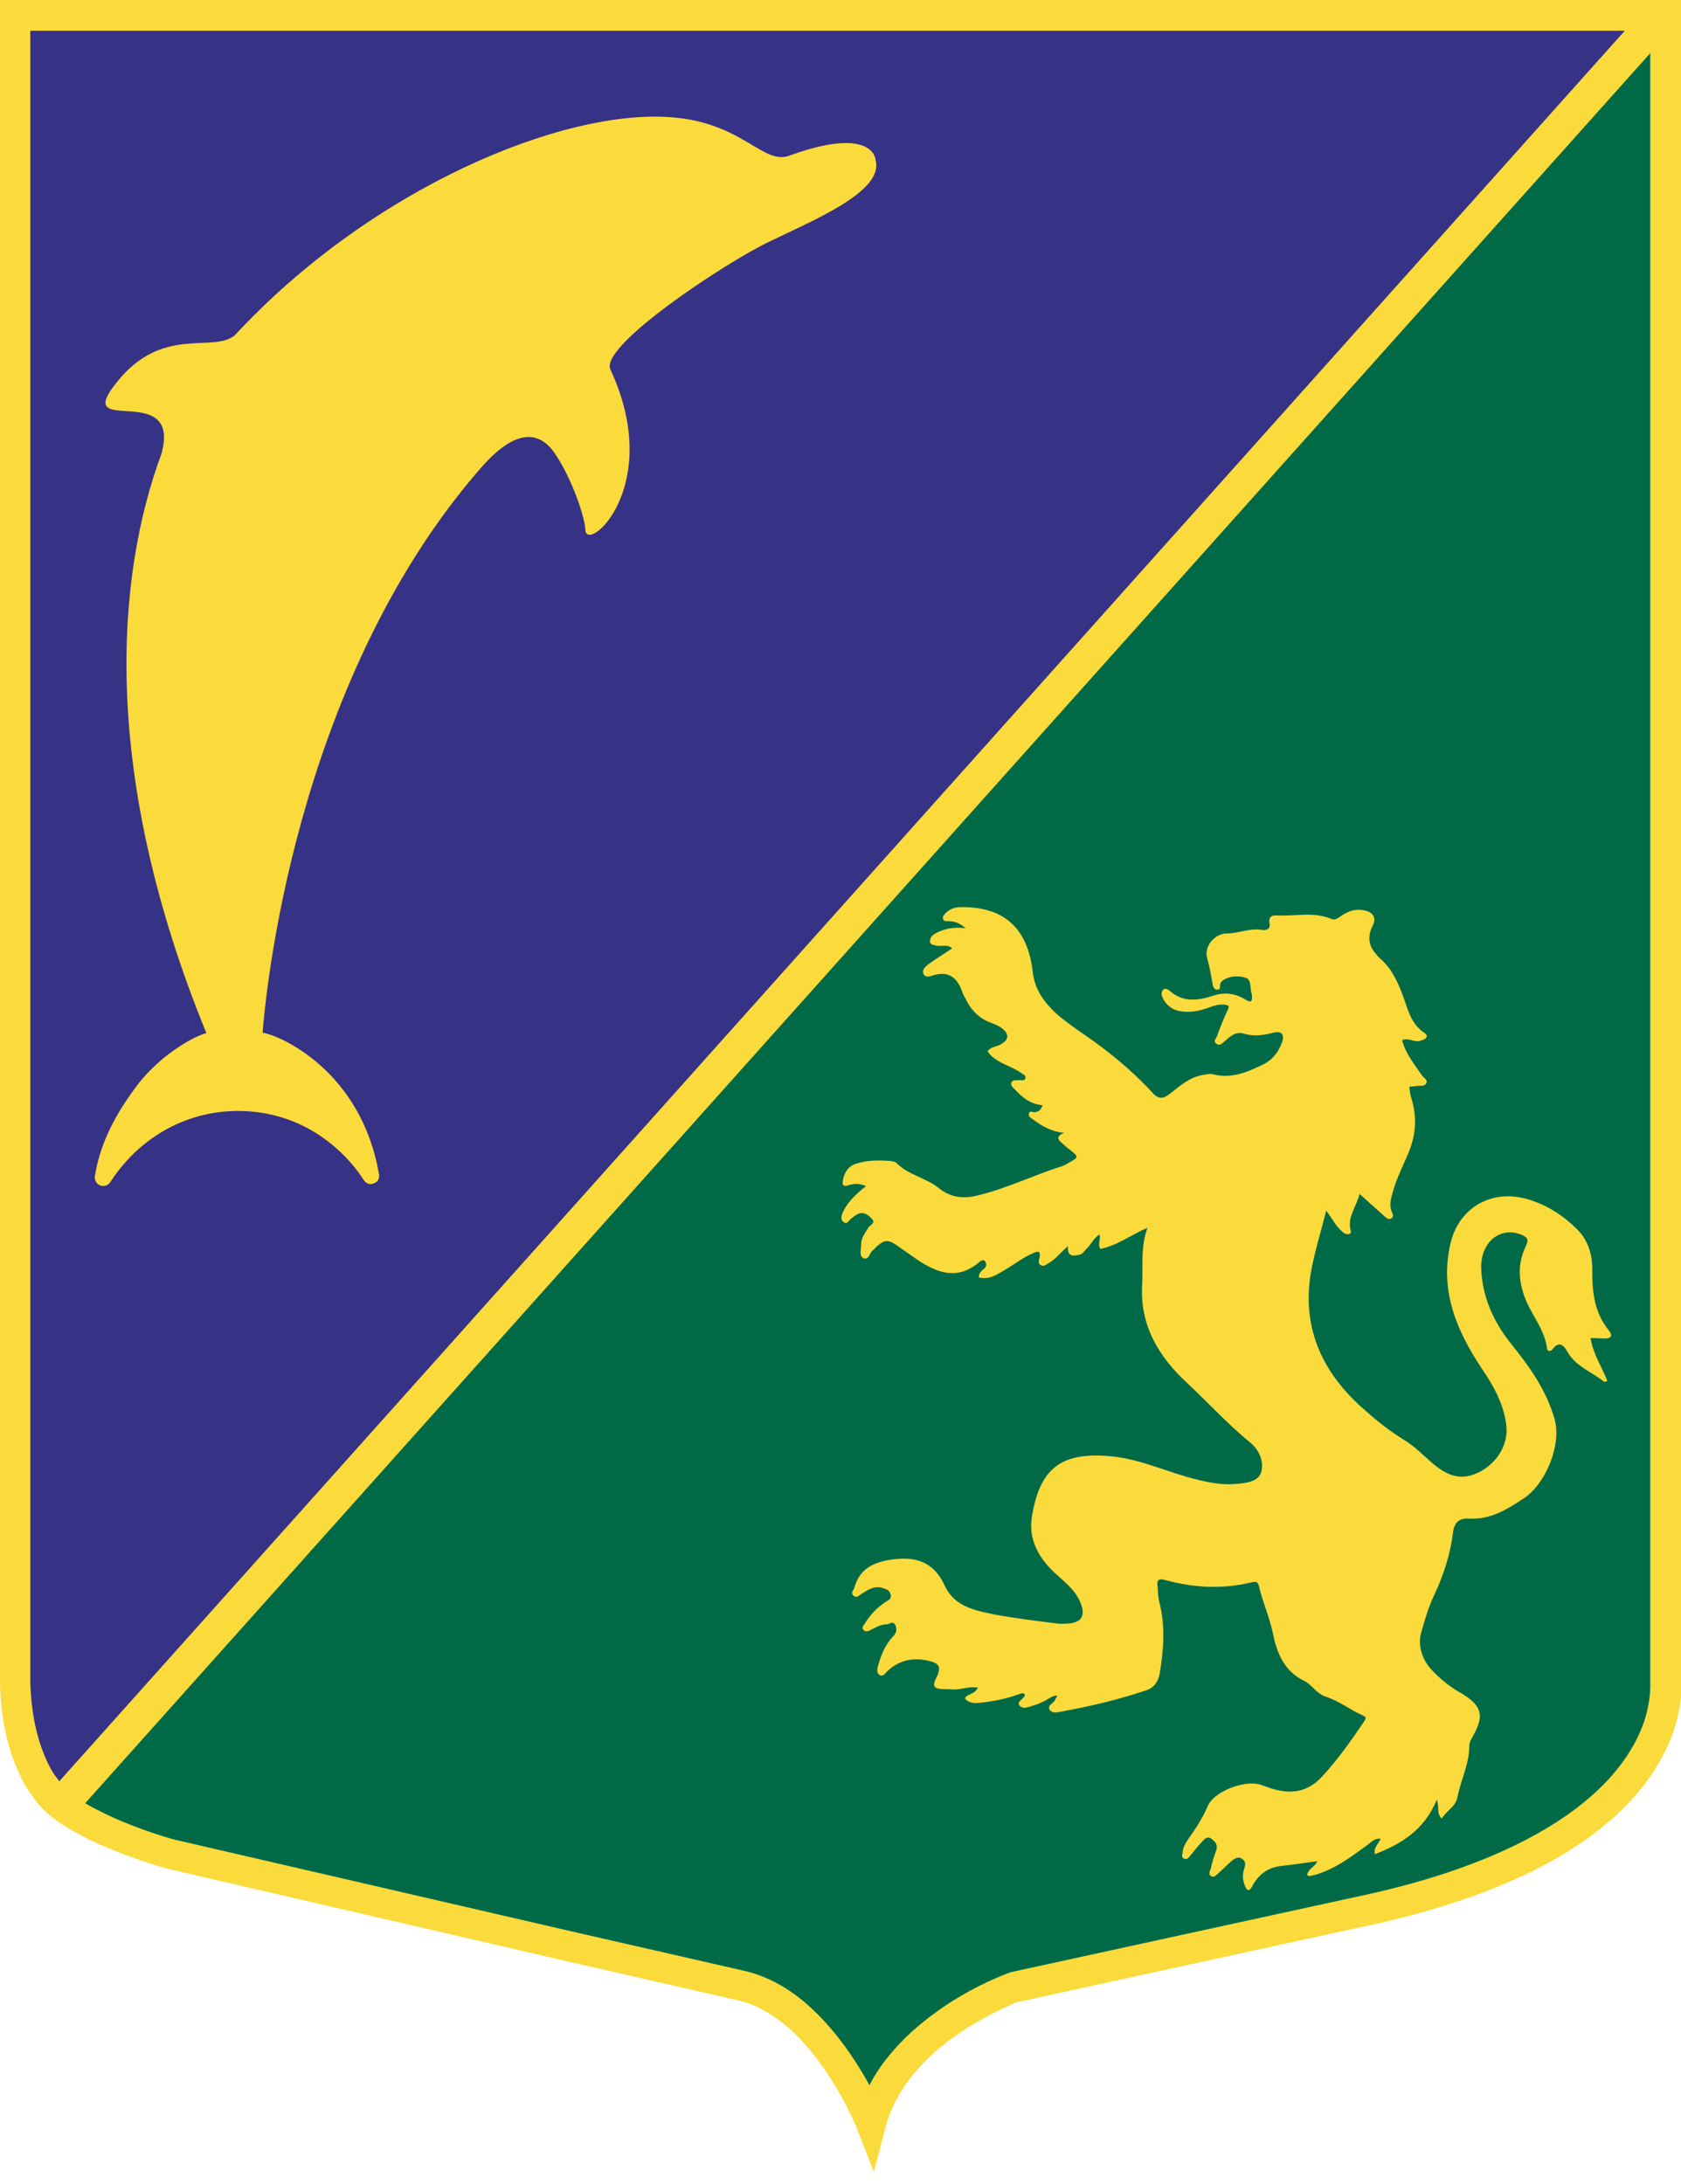
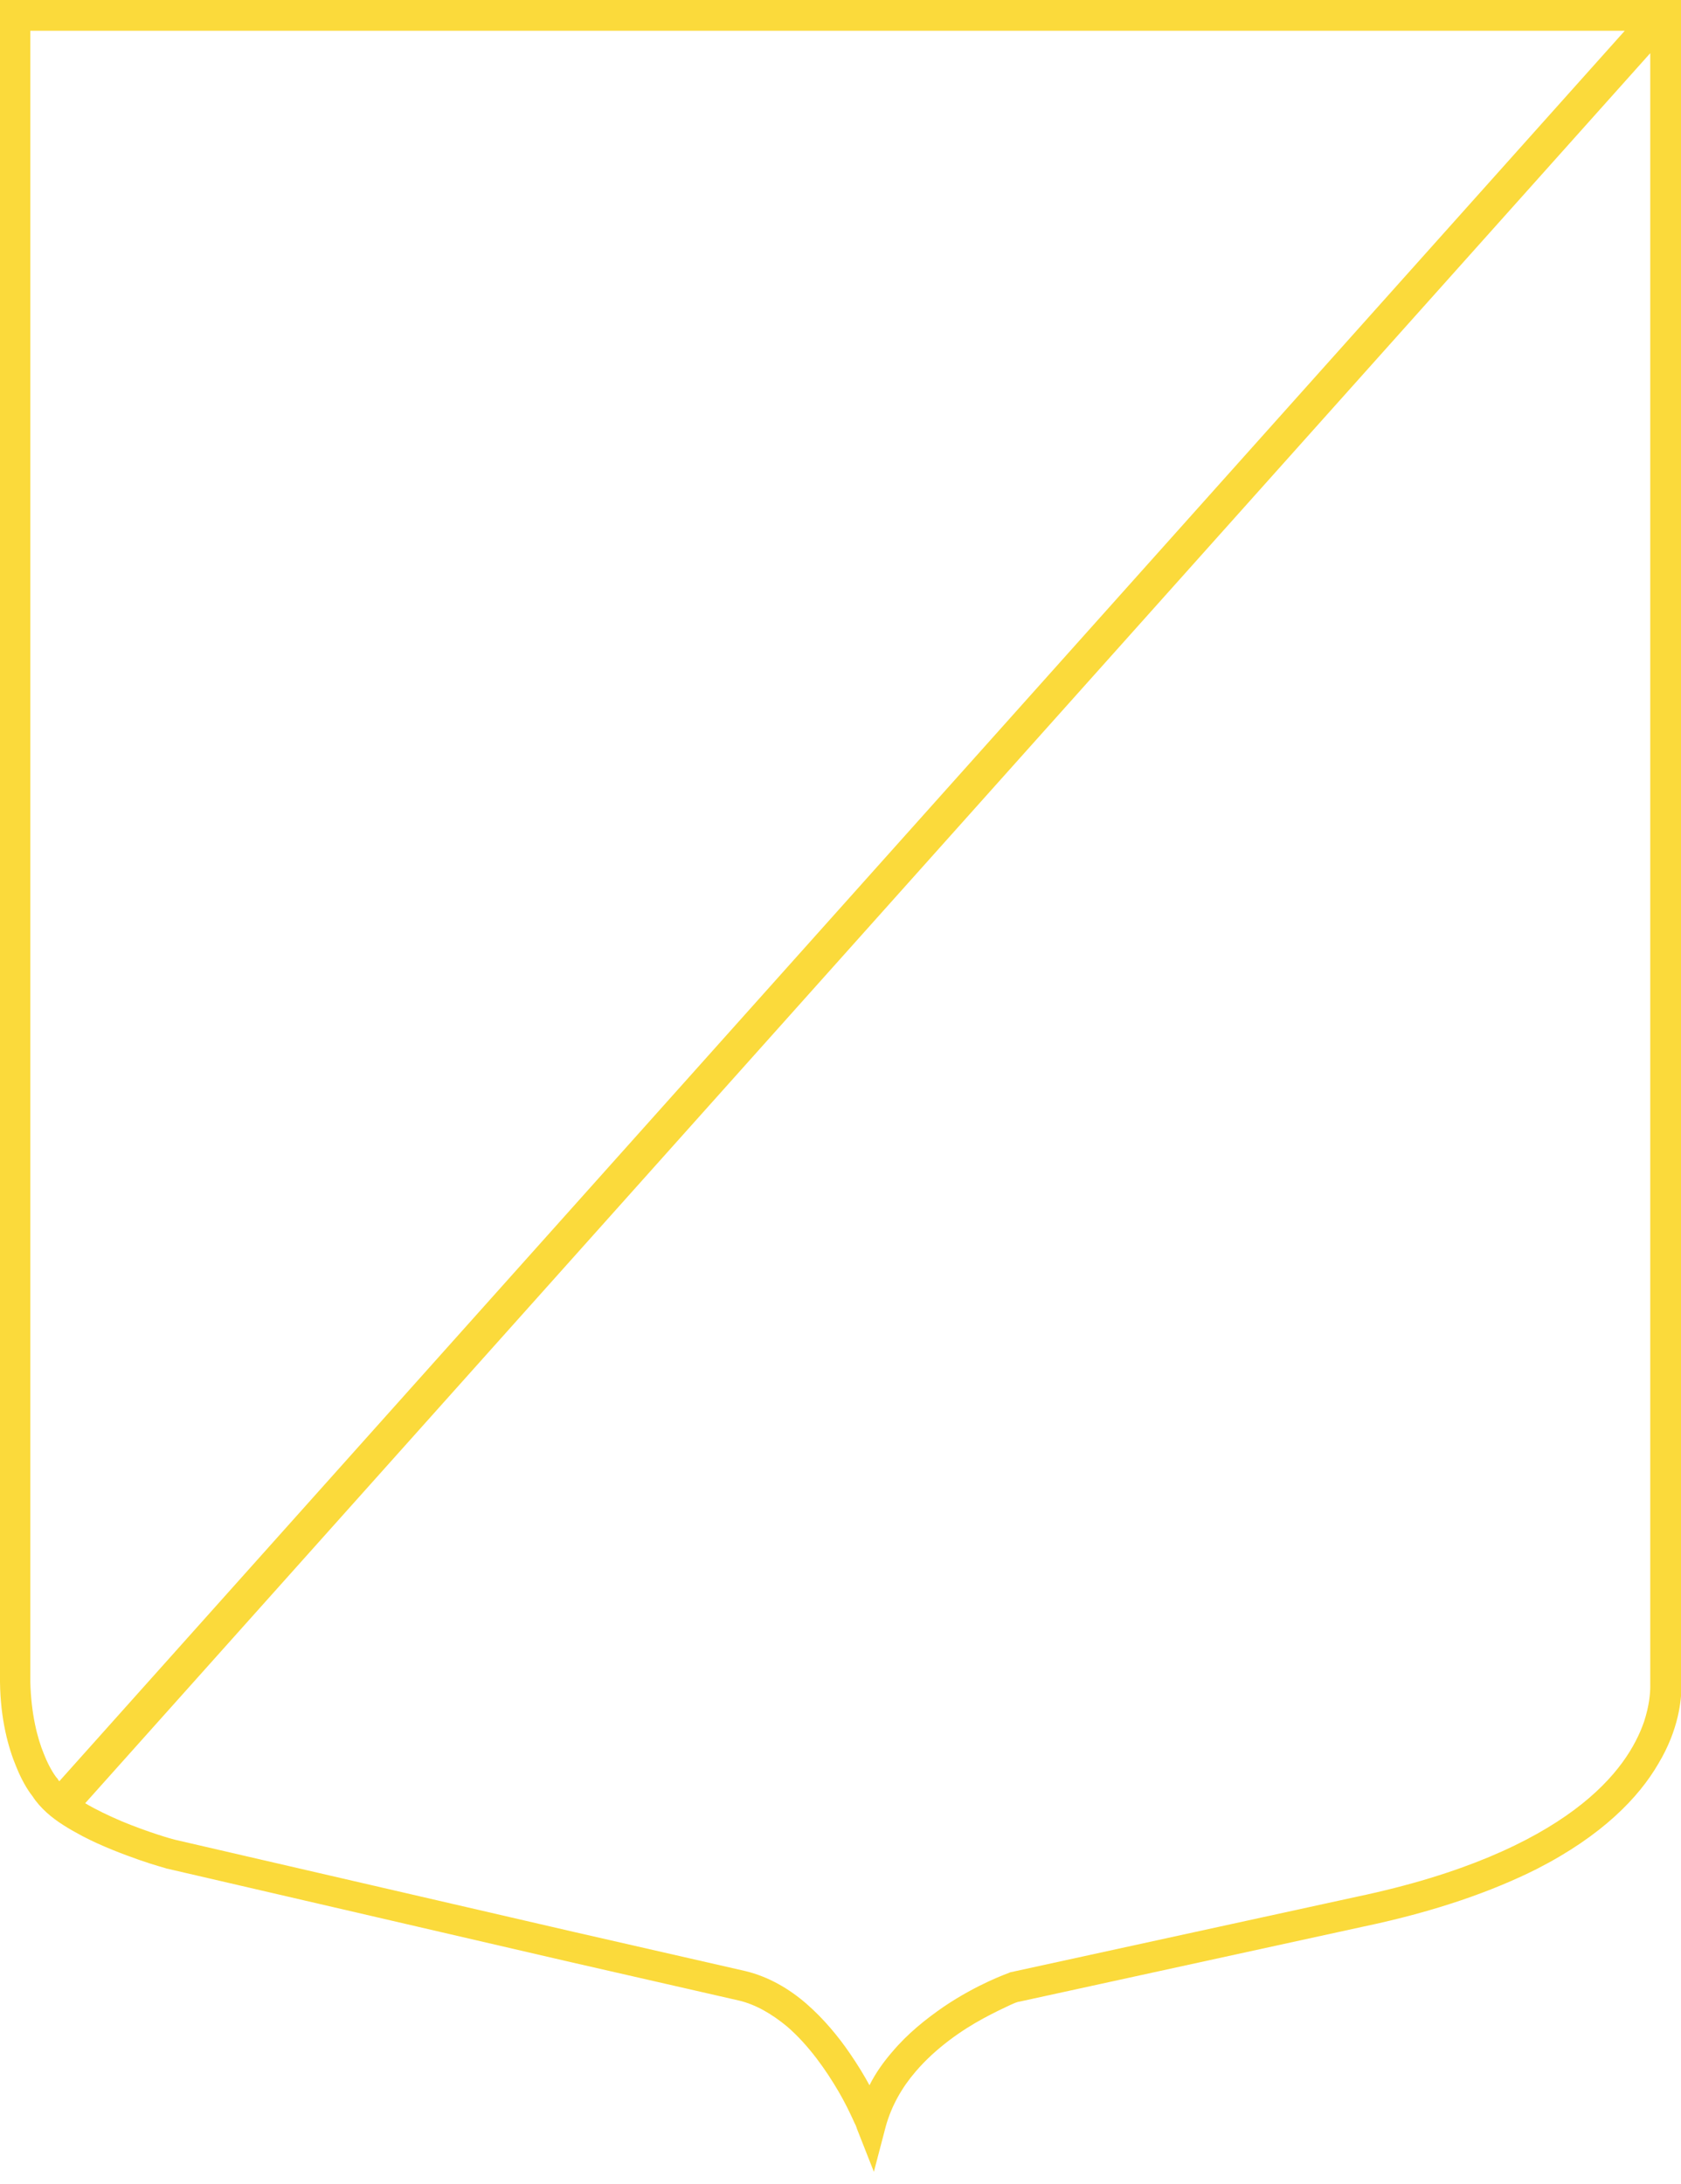
<svg xmlns="http://www.w3.org/2000/svg" version="1.1" id="Layer_2" x="0px" y="0px" viewBox="0 0 382.8 497.2" style="enable-background:new 0 0 382.8 497.2;" xml:space="preserve">
  <style type="text/css">
	.st0{fill:#006A47;}
	.st1{fill:#363285;}
	.st2{fill:#FBDA3B;}
</style>
-   <polygon class="st0" points="382,15.2 379.8,3.5 12.2,411.9 125.8,442.8 172.7,453.2 198,476.7 229.8,454 340.3,426.7 364.7,413.7   381.2,386.2 381.8,318 " />
-   <polygon class="st1" points="3.5,3.5 379.2,3.5 13.9,410.9 6,398.3 " />
  <path class="st2" d="M382.8,382.1V0H0v3.5v379.4l0,0c0.1,8.5,1.9,15,3.7,19.3c1.6,4,3.3,6.2,3.7,6.7c0.9,1.4,2,2.6,3.2,3.7  c2.3,2.1,5.2,3.8,8.2,5.4c4.4,2.3,9.2,4.1,12.9,5.4c3.7,1.3,6.2,1.9,6.3,2l0.1,0l91.1,21.1l39,8.9l0,0c3.9,0.9,7.6,3.1,11,5.9  c5,4.3,9,10.1,11.8,14.9c1.4,2.4,2.4,4.5,3.1,6c0.3,0.7,0.6,1.3,0.8,1.7c0.1,0.2,0.1,0.4,0.2,0.5l0,0.1l0,0l0,0l3.9,9.9l2.7-10.3  c1.3-4.7,3.7-8.9,6.8-12.5c4.6-5.4,10.6-9.5,15.4-12.1c2.4-1.3,4.5-2.3,6-3c0.7-0.3,1.3-0.6,1.7-0.7c0.2-0.1,0.3-0.1,0.4-0.1  l78.4-17.1l0,0c16.7-3.5,29.5-8.1,39.5-13.1c14.9-7.6,23.3-16.3,27.8-24.1c4.6-7.7,5.2-14.4,5.2-17.6  C382.8,383,382.8,382.4,382.8,382.1z M13.5,405.5c-0.1-0.1-0.2-0.3-0.3-0.4l-0.1-0.2l-0.2-0.2c0,0-1.5-1.8-2.9-5.4  c-1.5-3.6-2.9-9.1-3.1-16.4V7h363.1L13.5,405.5z M232.1,455.6L232.1,455.6L232.1,455.6L232.1,455.6z M374.4,391.9  c-1.9,5.5-6.1,12.8-15.9,20.1c-9.8,7.3-25.3,14.7-49.6,19.8l0,0L230,449l-0.2,0.1c-0.2,0.1-7.2,2.5-15,7.8c-3.9,2.7-8.1,6-11.7,10.3  c-1.9,2.2-3.7,4.7-5.1,7.5c-1.2-2.2-2.7-4.7-4.5-7.3c-2.6-3.8-5.9-7.8-9.8-11.2c-3.9-3.4-8.6-6.2-14-7.5l-39-8.9l-90.9-21  c-0.5-0.1-6.1-1.7-12.1-4.2c-2.8-1.2-5.8-2.6-8.3-4.1L375.8,12.1v370.4l0,0.2c0,0,0,0.1,0,0.3c0,0.2,0,0.5,0,0.9  C375.8,385.4,375.6,388.2,374.4,391.9z" />
-   <path class="st2" d="M21.6,267.8c-0.1,0.9,0.4,1.8,1.3,2.1c0.9,0.3,1.8-0.1,2.3-0.9c0,0,1-1.7,3-4c3.8-4.5,12.3-11.9,25.7-12.1  c19.5-0.1,28.5,15.1,28.9,15.7c0.5,0.8,1.4,1.2,2.3,0.8c0.3-0.1,0.6-0.3,0.8-0.5c0.4-0.4,0.5-1,0.4-1.6c-4-23.4-22.4-31.6-26.5-32.2  c0,0,0,0,0,0c0.6-7.7,6.9-79,49.2-128c2.3-2.6,11.1-13.2,17.4-3.8c3.8,5.6,6.8,14.4,6.9,17.3c0.2,5.6,18.1-9.8,5.7-36.5  c-2.5-5.3,25.7-24,36-29c10.3-5,26.3-11.5,24.4-18.6c0,0-0.2-8-19.3-1.2c-6.2,2.7-10.6-7.3-27.1-8.6c-24.8-2-68.5,16.1-99.6,49.7  c-5.2,4-16.4-2.4-26.8,10.6c-10.5,13,14.7-0.7,10.2,16.2c-10.5,28.3-13.9,73,10.2,132c-1.8,0.3-9.9,4.2-15.8,11.9  C26.4,253.5,22.8,260.1,21.6,267.8L21.6,267.8z M21.6,267.8" />
-   <path class="st2" d="M313.1,422.1c-0.4-1.5,0.8-2.3,1.3-3.5c-1.3-0.2-2.1,0.7-3,1.4c-3.7,2.7-7.4,5.5-11.9,6.8  c-0.4,0.1-0.9,0.2-1.3,0.3c-0.1,0-0.3-0.1-0.5-0.2c0-1.4,1.6-1.7,2.3-3.2c-3,0.4-5.7,0.8-8.4,1.1c-3,0.4-5.1,2-6.5,4.7  c-0.7,1.3-1.2,0.8-1.6-0.2c-0.5-1.2-0.6-2.5-0.2-3.8c0.3-0.8,0.5-1.7-0.4-2.3c-0.9-0.7-1.7-0.1-2.4,0.4c-1,0.9-2,1.9-3,2.8  c-0.5,0.4-1,1.1-1.7,0.7c-0.7-0.4-0.3-1.1-0.1-1.6c0.3-1.4,0.7-2.8,1.2-4.1c0.5-1.3,0-2-0.9-2.7c-1.1-0.9-1.7,0-2.3,0.6  c-1,1-1.8,2.2-2.8,3.3c-0.3,0.4-0.7,0.8-1.3,0.5c-0.7-0.4-0.3-0.9-0.3-1.4c0.1-1.1,0.6-2,1.2-2.9c1.7-2.4,3.3-4.8,4.5-7.6  c1.4-3.4,8.5-6.1,12.1-4.9c0.9,0.3,1.7,0.6,2.6,0.9c4.3,1.3,8.1,0.8,11.4-2.8c3.6-3.9,6.6-8.2,9.6-12.6c0.5-0.8,0.3-1-0.4-1.3  c-2.9-1.3-5.4-3.3-8.5-4.3c-1.9-0.6-3-2.6-4.7-3.5c-4.8-2.3-6.4-6.6-7.3-11.2c-0.8-3.6-2.3-6.9-3.1-10.4c-0.2-0.8-0.5-1.2-1.6-0.9  c-6.6,1.6-13.2,1.3-19.7-0.5c-1.5-0.4-2-0.1-1.8,1.4c0.1,1.2,0.1,2.4,0.4,3.6c1.4,5.4,1,10.8,0.1,16.2c-0.3,1.9-1.3,3.3-3.1,3.9  c-6.2,2.1-12.6,3.6-19.1,4.8c-1,0.2-2.2,0.5-2.8-0.3c-0.8-1.1,0.9-1.5,1.2-2.4c0.1-0.3,0.3-0.5,0.5-0.9c-1.2-0.1-2,0.8-2.9,1.2  c-0.7,0.3-1.3,0.7-2.1,0.9c-1.2,0.3-2.7,1.2-3.6,0.2c-0.9-1,1.2-1.5,1.2-2.6c-0.5-0.4-0.9-0.2-1.4,0c-2.8,1-5.7,1.6-8.6,1.9  c-1,0.1-2,0.2-2.9-0.3c-0.9-0.5-1-0.9,0-1.4c0.8-0.4,1.7-0.7,2.2-1.7c-2-0.4-3.8,0.5-5.6,0.4c-0.9-0.1-1.8,0-2.7-0.1  c-1.4-0.1-2.2-0.5-1.3-2.3c1.4-2.8,0.9-3.6-2-4.2c-3.4-0.7-6.4,0-9,2.4c-0.5,0.5-1,1.4-1.8,0.9c-0.8-0.5-0.5-1.5-0.3-2.3  c0.7-2.4,1.6-4.6,3.3-6.4c0.9-0.9,1-1.7,0.6-2.6c-0.5-1.2-1.4-0.2-2.1-0.2c-1.4,0-2.6,0.8-3.8,1.4c-0.5,0.2-1,0.3-1.4-0.2  c-0.4-0.5,0-0.9,0.2-1.2c1.3-2.1,2.9-3.9,5-5.2c0.6-0.4,1.3-0.6,1-1.7c-0.3-0.9-0.7-1-1.5-1.3c-2.1-0.8-3.6,0.3-5.2,1.3  c-0.5,0.3-1,1-1.8,0.3c-0.6-0.6,0-1.1,0.2-1.6c1.3-4.9,5-6.2,9.6-6.7c5.2-0.5,8.8,1.2,11,6c2.2,4.8,6.8,5.7,11.2,6.6  c4.8,0.9,9.7,1.5,14.6,2.1c0.7,0.1,1.3,0,2,0c4.1-0.1,4.3-2.5,2.8-5.5c-1.4-2.8-4.1-4.6-6.3-6.8c-3.3-3.4-5.2-7.4-4.4-12.1  c1.8-10.9,6.6-14.7,17.8-13.7c7,0.6,13.3,3.8,20.1,5.4c2.9,0.7,5.8,1.2,8.7,0.9c2.2-0.2,5-0.5,5.6-2.7c0.7-2.4-0.5-5.1-2.5-6.7  c-5.1-4.2-9.6-9.1-14.4-13.6c-6.5-6-10.8-13.2-10.2-22.5c0.2-4.1-0.4-8.3,1.2-12.8c-3.9,1.7-7,4.1-10.7,4.8c-0.7-1,0.1-2.1-0.2-3.3  c-1.4,0.9-1.9,2.3-3,3.3c-0.5,0.5-0.9,1.2-1.5,1.3c-1.3,0.3-2.9,0.7-2.7-1.9c-1.7,1.4-2.8,3-4.5,3.9c-0.5,0.3-1,0.8-1.7,0.4  c-0.7-0.4-0.4-1.1-0.3-1.6c0.3-1.4,0-1.8-1.5-1.1c-2.3,1-4.3,2.6-6.4,3.8c-1.8,1.1-3.6,2.3-5.9,1.7c0-0.9,0.5-1.4,1.1-1.9  c0.7-0.5,0.7-1.2,0.3-1.8c-0.4-0.5-1,0-1.4,0.3c-4.9,4.1-9.5,2.4-14.1-0.7c-1.4-1-2.9-2-4.3-3c-2.2-1.6-3.1-1.6-5.1,0.3  c-0.2,0.2-0.4,0.5-0.6,0.6c-0.8,0.5-0.9,2.4-2.2,1.8c-1-0.5-0.5-2-0.5-3.1c0-1.6,1-2.7,1.7-3.9c0.4-0.6,1.7-1,0.7-2  c-0.8-0.8-1.8-1.7-3.2-1c-0.6,0.3-1.1,0.7-1.7,1.2c-0.4,0.4-0.7,1.2-1.5,0.6c-0.7-0.5-0.5-1.2-0.3-1.9c0.9-2.2,2.5-3.8,4.2-5.3  c0.3-0.3,0.7-0.5,1.2-1c-1.4-0.6-2.7-0.6-3.9-0.2c-1.6,0.5-1.5-0.3-1.3-1.4c0.4-1.8,1.4-3.1,3.3-3.6c2.5-0.7,4.9-0.7,7.4-0.5  c0.5,0,1.2,0.2,1.5,0.5c2.7,2.7,6.6,3.3,9.5,5.6c2.7,2.2,5.6,2.6,9.1,1.7c6.6-1.6,12.6-4.6,19-6.6c0.6-0.2,1.1-0.5,1.6-0.8  c2.3-1.3,2.3-1.3,0.2-3c-0.7-0.5-1.3-1.1-1.9-1.6c-1.1-0.9-0.9-1.6,0.6-2.2c-2.8-0.3-5-1.5-7.1-3.1c-0.4-0.3-1-0.5-0.9-1.2  c0.1-0.9,0.8-0.4,1.3-0.4c1-0.1,1.5-0.6,1.8-1.6c-2.7-0.2-4.6-1.8-6.3-3.6c-0.4-0.4-1-0.8-0.8-1.5c0.3-0.8,1-0.5,1.6-0.6  c0.6-0.1,1.4,0.3,1.6-0.4c0.2-0.8-0.7-1-1.2-1.4c-2.2-1.5-4.9-2-6.8-4c-0.2-0.2-0.4-0.5-0.6-0.8c0.7-1,2-1,2.9-1.5  c1.9-1,2.1-2.3,0.5-3.6c-0.6-0.5-1.4-0.9-2.2-1.2c-3-1-5-3-6.3-5.8c-0.2-0.4-0.5-0.8-0.6-1.2c-1.1-3.3-3.1-5.2-6.9-3.9  c-0.6,0.2-1.6,0.5-2-0.4c-0.4-0.9,0.4-1.6,1-2.1c1.8-1.3,3.6-2.4,5.5-3.7c-1-1-2.2-0.4-3.3-0.6c-0.7-0.1-1.6-0.2-1.7-0.8  c-0.1-0.8,0.3-1.5,1.2-2c2-1.1,4.1-1.5,6.9-1.2c-1.4-1.2-2.6-1.6-3.9-1.6c-0.4,0-1,0.1-1.2-0.4c-0.3-0.6,0.2-1,0.5-1.4  c1-1,2.2-1.4,3.5-1.4c9.4-0.1,15.2,4.3,16.4,14.9c0.5,4,2.6,6.8,5.4,9.4c3.1,2.7,6.6,4.8,9.9,7.3c4.3,3.2,8.3,6.7,11.9,10.6  c1.4,1.6,2.5,1.5,4,0.3c2.3-1.8,4.5-3.8,7.6-4.3c0.7-0.1,1.4-0.3,2-0.2c4.3,1.2,8-0.4,11.7-2.2c2-1,3.4-2.7,4.2-4.9  c0.7-1.9,0-2.8-2-2.3c-2.2,0.6-4.4,0.9-6.7,0.2c-1.8-0.6-3.1,0.7-4.4,1.8c-0.5,0.4-1,1.1-1.8,0.5c-0.8-0.6-0.1-1.1,0.1-1.6  c0.7-2,1.5-4,2.4-5.9c0.5-1,0.4-1.3-0.7-1.4c-1.2-0.1-2.3,0.2-3.3,0.6c-2.2,0.8-4.4,1.3-6.7,0.9c-1.9-0.3-3.3-1.4-4.1-3.2  c-0.3-0.6-0.2-1.3,0.2-1.7c0.4-0.4,1-0.1,1.4,0.2c3.1,2.8,6.6,2.3,10.2,1.1c2.5-0.8,5-0.4,7.2,1c1.1,0.7,1.5,0.4,1.4-0.8  c0-0.4-0.1-0.8-0.2-1.1c-0.2-1.1,0-2.7-1.2-3.1c-1.6-0.5-3.5-0.5-5.1,0.5c-0.3,0.2-0.6,0.5-0.7,0.8c-0.2,0.5,0.2,1.4-0.7,1.4  c-0.8,0-1-0.8-1.1-1.5c-0.3-1.9-0.7-3.8-1.2-5.7c-0.8-2.6,1.7-5.6,4.5-5.6c2.7,0,5.2-1.3,8-0.8c0.7,0.1,2,0,1.7-1.5  c-0.3-1.5,0.6-1.9,1.8-1.8c4.1,0.2,8.3-0.9,12.3,0.8c1,0.4,1.7-0.4,2.5-0.9c1.6-1,3.3-1.5,5.2-1c1.8,0.4,2.5,1.7,1.8,3.2  c-1.7,3.3-0.8,5.5,1.8,7.9c2.6,2.3,4,5.6,5.2,8.9c1,2.9,1.8,5.9,4.6,7.8c0.4,0.2,0.8,0.7,0.5,1.1c-0.3,0.5-1,0.6-1.6,0.8  c-1.3,0.2-2.5-0.8-3.9-0.2c0.8,3.1,2.8,5.5,4.5,8c0.4,0.6,1.4,1,1,1.8c-0.4,0.8-1.3,0.5-2,0.6c-0.6,0.1-1.2,0.1-1.9,0.2  c0.2,0.9,0.2,1.8,0.5,2.6c1.4,4.5,1,8.8-0.9,13c-1.2,2.8-2.6,5.6-3.4,8.6c-0.4,1.5-0.8,2.9-0.1,4.4c0.2,0.4,0.4,1.1-0.2,1.4  c-0.6,0.3-1-0.1-1.4-0.4c-1.9-1.7-3.7-3.3-5.8-5.2c-0.7,2.9-2.9,5.3-2,8.4c0.1,0.3,0,0.6-0.3,0.7c-0.7,0.2-1.2-0.1-1.6-0.5  c-1.5-1.2-2.3-3-3.7-4.8c-1.2,4.9-2.7,9.5-3.5,14.2c-2.1,12.8,2.8,23,12.4,31.3c2.7,2.4,5.6,4.7,8.7,6.6c2.5,1.5,4.5,3.6,6.6,5.4  c3.9,3.3,6.9,3.9,10.7,2c4.1-2.1,6.7-6.4,6.1-10.8c-0.6-4.7-2.9-8.9-5.6-12.8c-5.7-8.6-9.6-17.7-7.1-28.4  c1.9-8.2,9.4-12.5,17.6-10.1c4.4,1.3,8.1,3.7,11.3,6.9c2.7,2.7,3.5,6.2,3.4,9.8c0,4.8,0.6,9.3,3.8,13.2c0.9,1.2,0.5,1.8-0.9,1.8  c-1.1,0-2.1-0.1-3.3-0.1c0.6,3.7,2.6,6.6,3.8,9.7c-0.3,0.4-0.7,0.3-0.9,0.1c-2.7-2.1-6.1-3.3-8-6.4c-0.7-1.2-1.8-3.2-3.6-0.8  c-0.4,0.5-1.1,0.5-1.2-0.2c-0.5-4-3-7-4.6-10.5c-1.9-4.3-2.3-8.6-0.2-12.9c0.7-1.5,0.3-1.9-1-2.5c-4.8-2-9.3,1.6-9.2,7.5  c0.2,6.6,2.8,12.3,6.8,17.3c4.2,5.2,8,10.5,9.9,17.1c1.7,6-2.1,14.9-7,18.1c-3.8,2.5-7.6,4.9-12.5,4.6c-1.9-0.1-3.3,0.6-3.6,3.1  c-0.6,4.9-2.1,9.6-4.2,14.1c-1.4,2.9-2.3,6-3.1,8.9c-0.7,2.6,0.1,5.8,2.3,8.2c2.1,2.3,4.4,4.1,7.1,5.6c4.4,2.7,5,4.9,2.6,9.3  c-0.4,0.8-1,1.6-1,2.5c0,4.1-1.9,7.7-2.7,11.7c-0.4,2.2-2.5,3.1-3.6,4.9c-1.2-1.2-0.5-2.7-1.1-4.3  C324.3,416.7,319,419.8,313.1,422.1z" />
</svg>